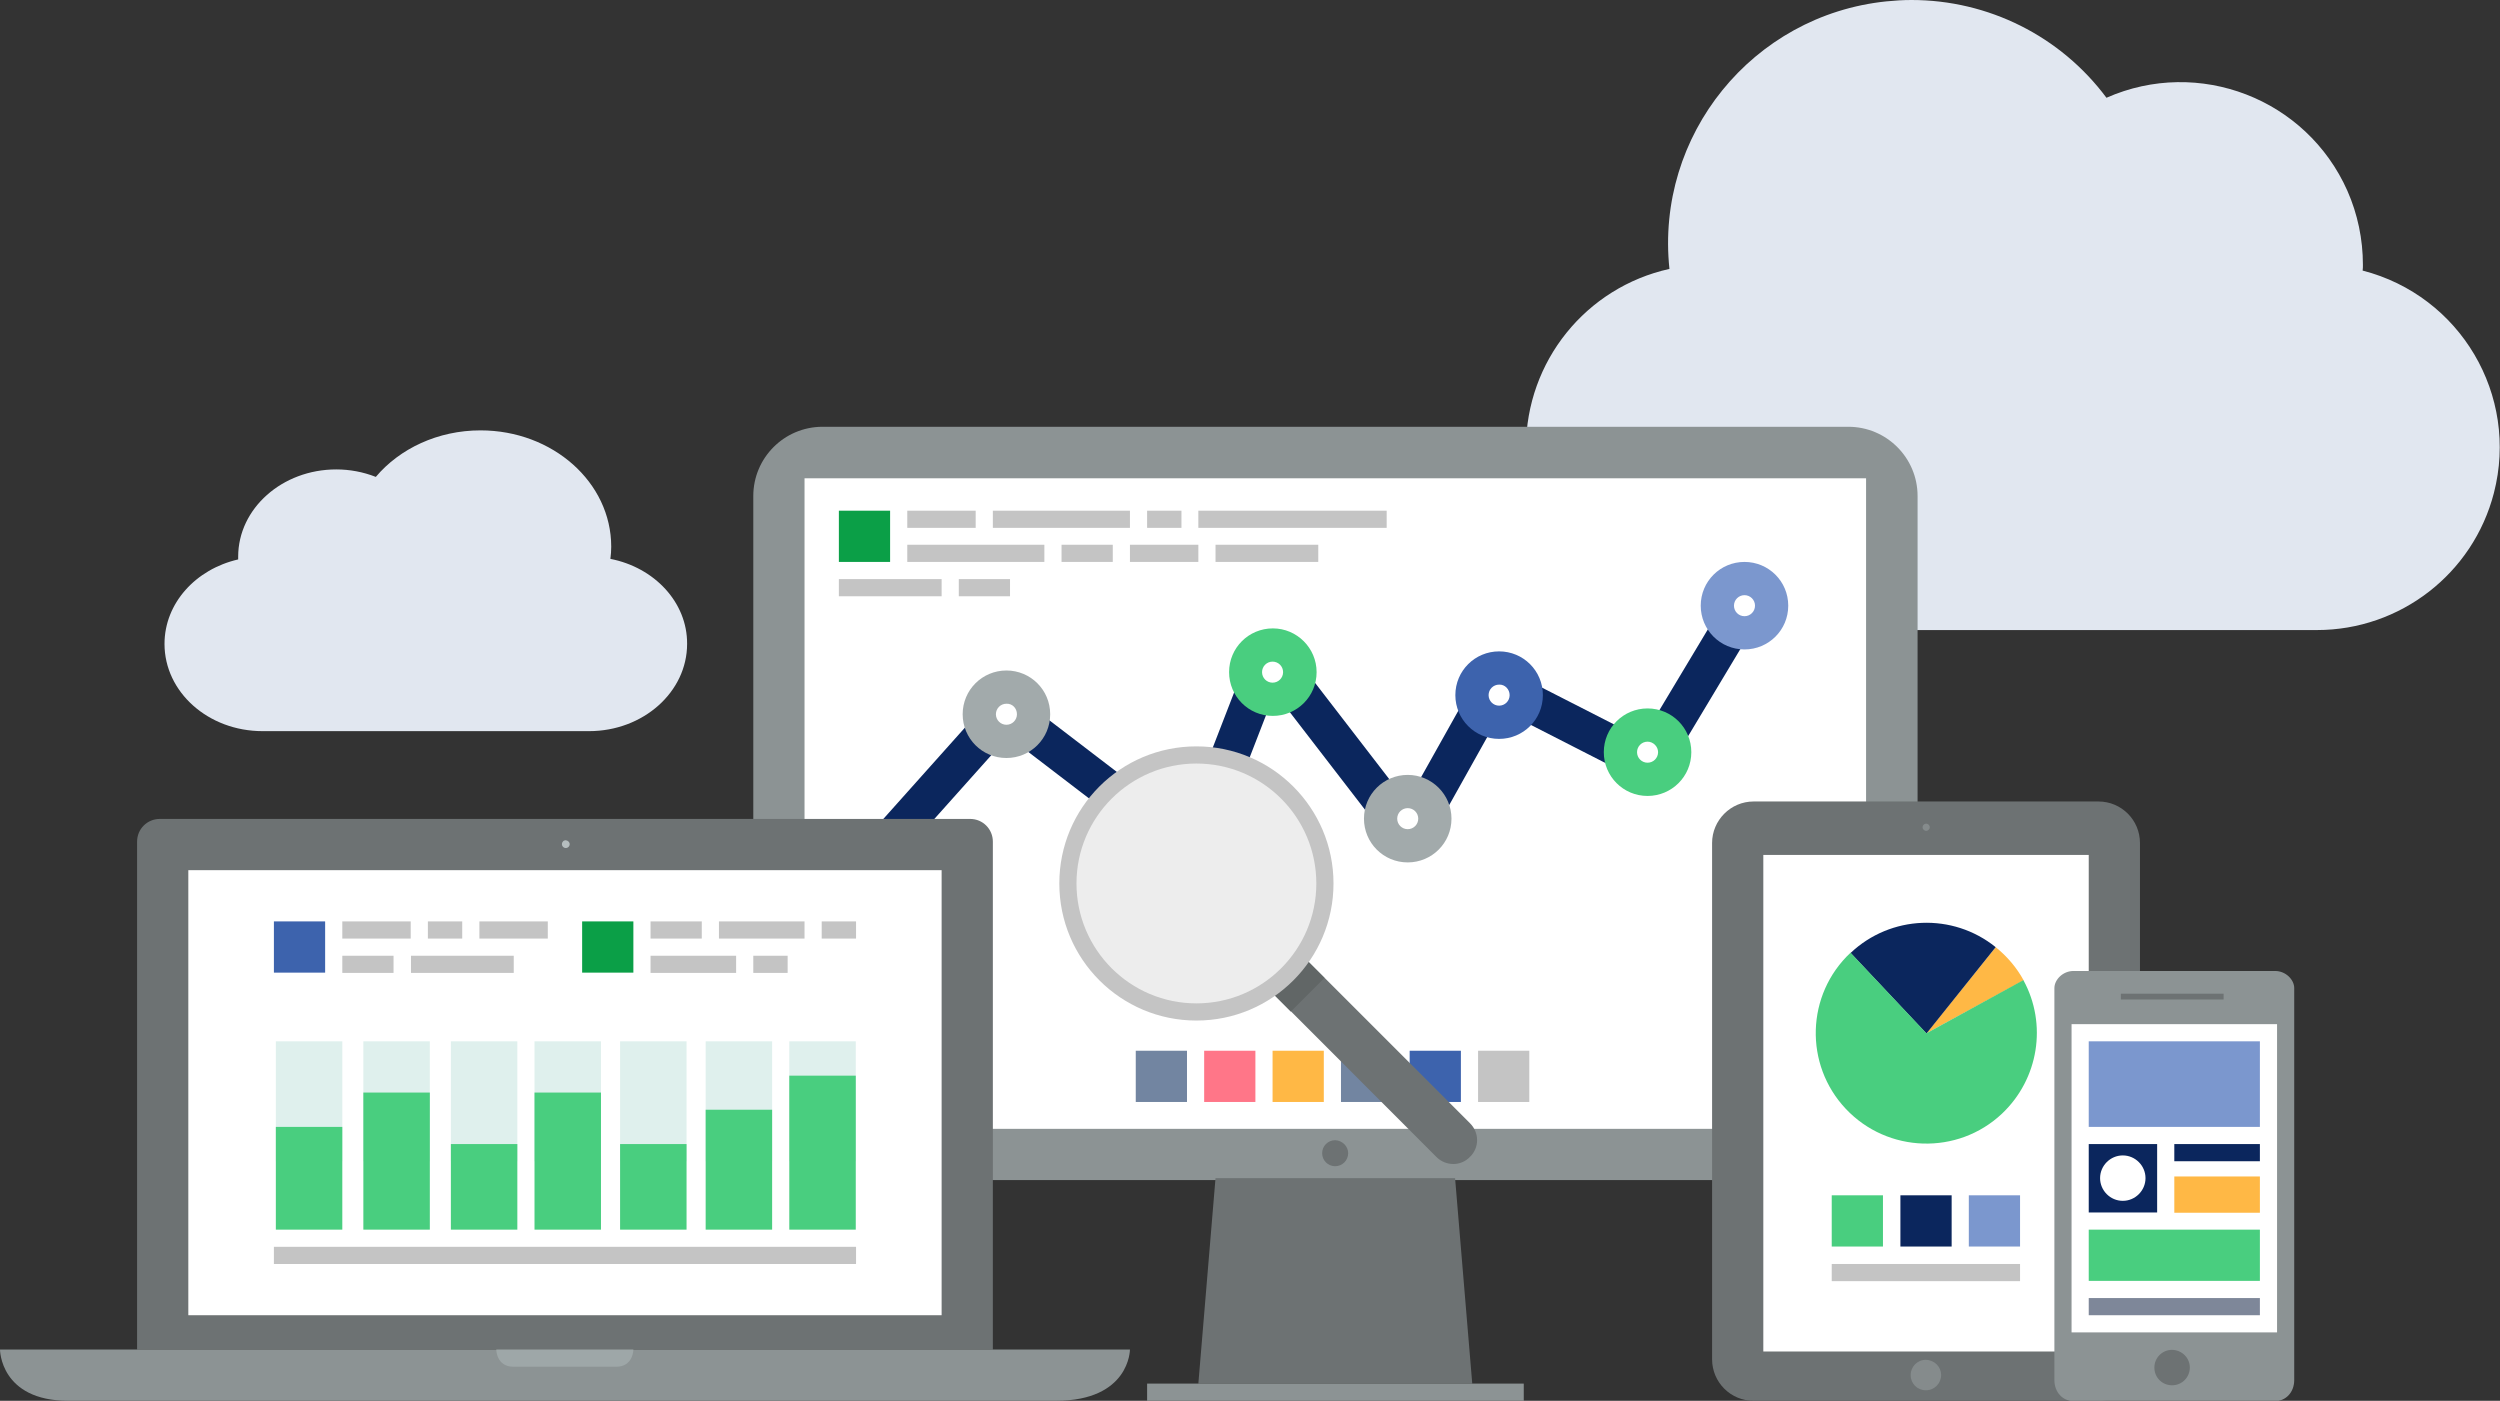
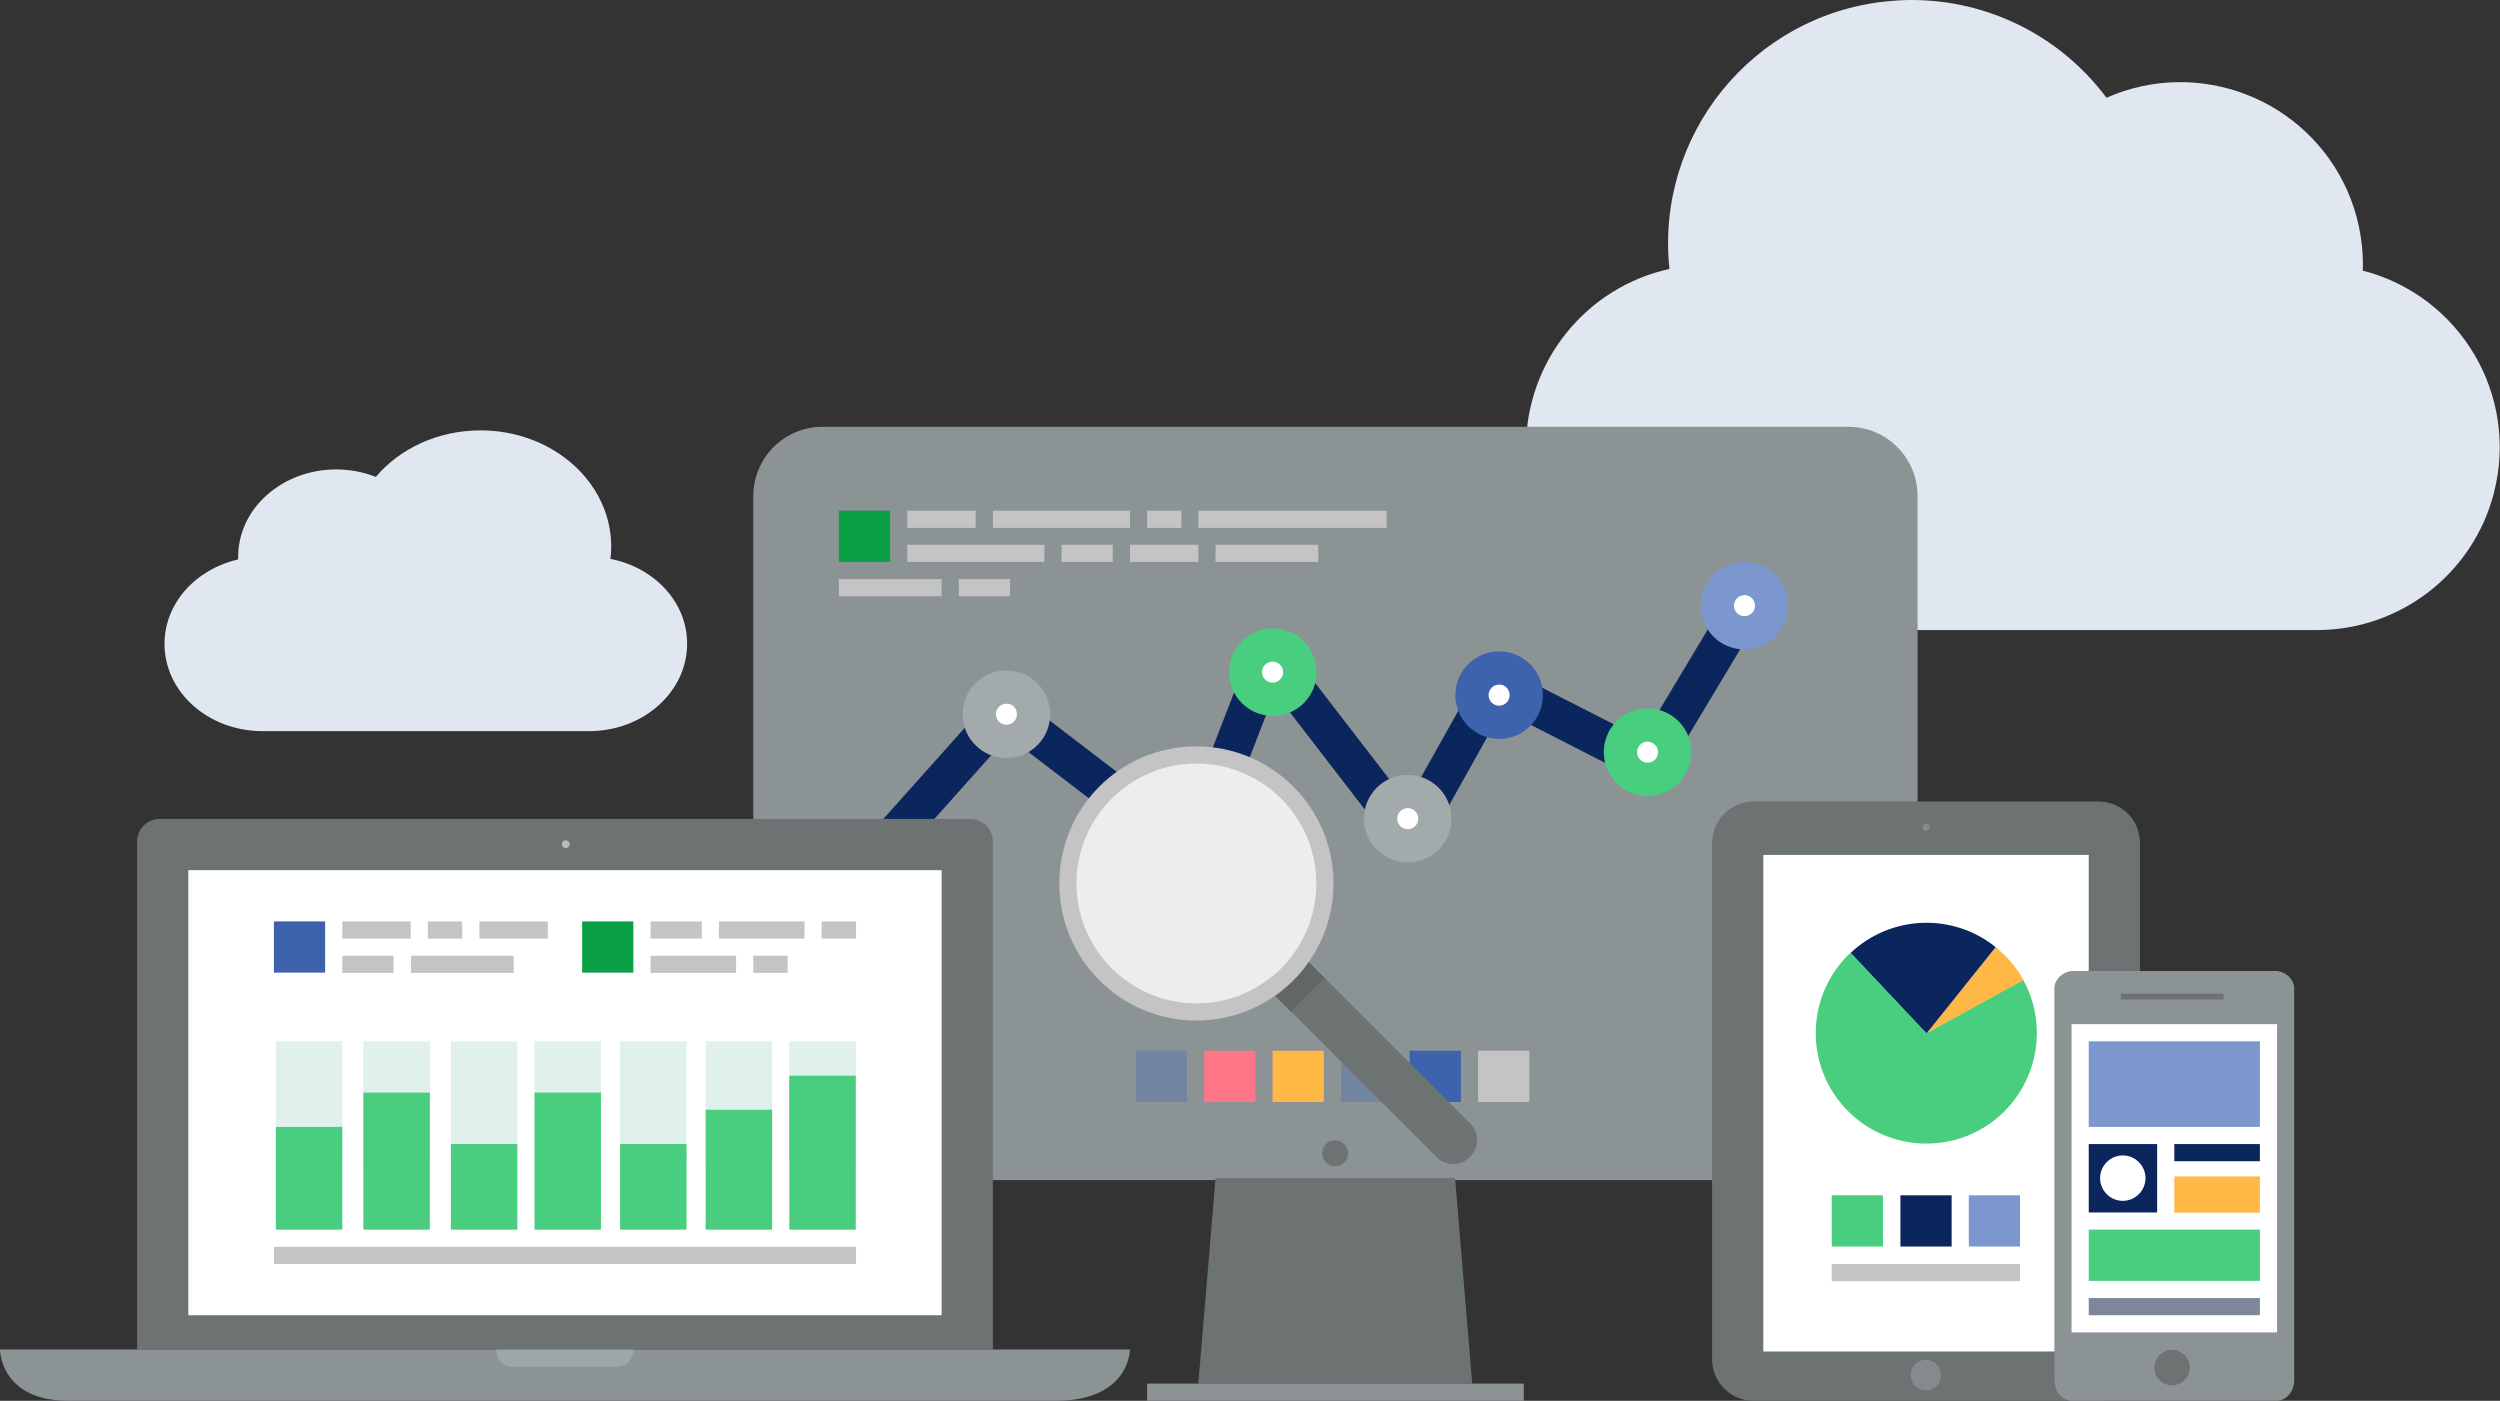
<svg xmlns="http://www.w3.org/2000/svg" xmlns:xlink="http://www.w3.org/1999/xlink" id="Layer_1" x="0px" y="0px" viewBox="0 0 902.7 505.8" xml:space="preserve">
  <rect x="0" y="0" width="902.7" height="505.8" fill="#333333" stroke="none" />
  <path id="Path_581" fill="#E1E7F0" d="M602.8,97.1c-5.1-48.3,30-91.6,78.3-96.6c3-0.3,6.1-0.5,9.1-0.5c27.7,0,53.8,13,70.4,35.3 c33.3-14.7,72.2,0.3,87,33.6c3.7,8.4,5.6,17.5,5.6,26.7c0,0.7,0,1.4-0.1,2.1c35.3,9.1,56.5,45,47.4,80.3 c-7.5,29.1-33.8,49.5-63.9,49.5H617.4v0c-0.2,0-0.3,0-0.5,0c-36.4,0-65.9-29.5-65.9-66C551.1,130.5,572.6,103.8,602.8,97.1" />
  <path id="Path_582" fill="#E1E7F0" d="M220.4,201.8c0.2-1.5,0.3-2.9,0.3-4.4c0-23.2-21.1-42-47.2-42c-15.4,0-29.2,6.6-37.8,16.8 c-4.6-1.8-9.4-2.7-14.3-2.7c-19.5,0-35.4,14.1-35.4,31.5c0,0.3,0,0.7,0,1c-15.3,3.5-26.6,15.8-26.6,30.5c0,17.4,15.8,31.5,35.4,31.5 h117.7v0c0.1,0,0.2,0,0.2,0c19.5,0,35.4-14.1,35.4-31.5C248.2,217.5,236.3,204.9,220.4,201.8" />
  <rect id="Rectangle_316" y="0" fill="none" width="902.7" height="505.8" />
  <path id="Rectangle_317" fill="#8C9394" d="M297,154.1h370.4c13.8,0,25,11.2,25,25v222c0,13.8-11.2,25-25,25H297 c-13.8,0-25-11.2-25-25v-222C272,165.3,283.2,154.1,297,154.1z" />
-   <rect id="Rectangle_318" x="290.5" y="172.7" fill="#FFFFFF" width="383.3" height="234.9" />
  <path id="Path_583" fill="#6D7273" d="M525.4,425.4h-86.5l-6.2,74.2h98.9L525.4,425.4z" />
  <rect id="Rectangle_319" x="414.2" y="499.6" fill="#8C9394" width="136" height="6.2" />
  <path id="Path_584" fill="#6D7273" d="M486.8,416.4c0,2.6-2.1,4.7-4.7,4.7c-2.6,0-4.7-2.1-4.7-4.7c0-2.6,2.1-4.7,4.7-4.7l0,0 C484.7,411.8,486.8,413.9,486.8,416.4C486.8,416.4,486.8,416.4,486.8,416.4" />
  <path id="Path_585" fill="#0B265D" d="M299.5,334.8c-3.8,0-6.9-3.1-6.9-6.9c0-1.7,0.6-3.3,1.7-4.6l63.7-71.3 c2.5-2.8,6.9-3.1,9.7-0.5c2.8,2.5,3.1,6.9,0.5,9.7l0,0l-63.7,71.3C303.3,333.9,301.4,334.8,299.5,334.8" />
  <path id="Path_586" fill="#0B265D" d="M430.5,315c-1.5,0-3-0.5-4.2-1.4L359,262.1c-3-2.3-3.6-6.6-1.3-9.6c2.3-3,6.6-3.6,9.6-1.3l0,0 l67.3,51.5c3,2.3,3.6,6.6,1.3,9.6C434.6,314,432.6,315,430.5,315" />
  <path id="Path_587" fill="#0B265D" d="M430.5,315c-3.8,0-6.9-3.1-6.9-6.9c0-0.8,0.2-1.7,0.5-2.5l27.8-71.8c1.4-3.5,5.4-5.3,8.9-3.9 c3.5,1.4,5.2,5.3,3.9,8.8l-27.8,71.8C435.9,313.3,433.3,315,430.5,315" />
  <path id="Path_588" fill="#0B265D" d="M509,309c-2.1,0-4.1-1-5.4-2.7l-50.7-65.8c-2.3-3-1.7-7.3,1.3-9.6c3-2.3,7.2-1.7,9.5,1.2 l50.7,65.8c2.3,3,1.8,7.3-1.2,9.6C512,308.5,510.5,309,509,309" />
  <path id="Path_589" fill="#0B265D" d="M509,309c-3.8,0-6.9-3.1-6.9-6.9c0-1.2,0.3-2.3,0.9-3.4l30.7-54.8c1.8-3.3,6-4.6,9.3-2.8 c3.3,1.8,4.6,6,2.8,9.3c0,0.1-0.1,0.1-0.1,0.2L515,305.5C513.7,307.7,511.4,309,509,309" />
  <path id="Path_590" fill="#0B265D" d="M595.5,282.8c-1.1,0-2.2-0.3-3.1-0.8l-55.8-28.5c-3.4-1.8-4.7-5.9-2.9-9.3 c1.7-3.3,5.8-4.7,9.2-3l55.8,28.5c3.4,1.7,4.7,5.9,3,9.2C600.4,281.3,598.1,282.8,595.5,282.8" />
  <path id="Path_591" fill="#0B265D" d="M595.5,282.8c-3.8,0-6.9-3.1-6.9-6.9c0-1.2,0.3-2.5,1-3.5l34.3-57.2c2-3.3,6.2-4.3,9.4-2.4 s4.3,6.2,2.4,9.4l-34.3,57.2C600.2,281.5,597.9,282.8,595.5,282.8" />
  <path id="Path_592" fill="#7B97CE" d="M645.7,218.7c0,8.8-7.1,15.8-15.8,15.8c-8.8,0-15.8-7.1-15.8-15.8c0-8.8,7.1-15.8,15.8-15.8 S645.7,209.9,645.7,218.7C645.7,218.7,645.7,218.7,645.7,218.7" />
  <path id="Path_593" fill="#49CE7F" d="M610.7,271.6c0,8.8-7.1,15.8-15.8,15.8c-8.8,0-15.8-7.1-15.8-15.8c0-8.8,7.1-15.8,15.8-15.8 S610.7,262.8,610.7,271.6C610.7,271.6,610.7,271.6,610.7,271.6" />
  <path id="Path_594" fill="#3D63AD" d="M557.1,251c0,8.8-7.1,15.8-15.8,15.8c-8.8,0-15.8-7.1-15.8-15.8c0-8.8,7.1-15.8,15.8-15.8 S557.1,242.2,557.1,251C557.1,251,557.1,251,557.1,251" />
  <path id="Path_595" fill="#A2AAAB" d="M524.1,295.6c0,8.8-7.1,15.8-15.8,15.8c-8.8,0-15.8-7.1-15.8-15.8c0-8.8,7.1-15.8,15.8-15.8 S524.1,286.9,524.1,295.6C524.1,295.6,524.1,295.6,524.1,295.6" />
  <path id="Path_596" fill="#49CE7F" d="M475.4,242.7c0,8.8-7.1,15.8-15.8,15.8c-8.8,0-15.8-7.1-15.8-15.8c0-8.8,7.1-15.8,15.8-15.8 S475.4,234,475.4,242.7C475.4,242.7,475.4,242.7,475.4,242.7" />
  <path id="Path_597" fill="#A2AAAB" d="M379.2,257.9c0,8.8-7.1,15.8-15.8,15.8c-8.8,0-15.8-7.1-15.8-15.8c0-8.8,7.1-15.8,15.8-15.8 S379.2,249.1,379.2,257.9C379.2,257.9,379.2,257.9,379.2,257.9" />
  <path id="Path_598" fill="#FFFFFF" d="M367.2,257.9c0,2.1-1.7,3.8-3.8,3.8s-3.8-1.7-3.8-3.8s1.7-3.8,3.8-3.8l0,0 C365.5,254,367.2,255.7,367.2,257.9" />
  <path id="Path_599" fill="#FFFFFF" d="M463.3,242.7c0,2.1-1.7,3.8-3.8,3.8s-3.8-1.7-3.8-3.8s1.7-3.8,3.8-3.8l0,0 C461.6,238.9,463.3,240.6,463.3,242.7" />
  <path id="Path_600" fill="#FFFFFF" d="M512.1,295.6c0,2.1-1.7,3.8-3.8,3.8s-3.8-1.7-3.8-3.8s1.7-3.8,3.8-3.8l0,0 C510.4,291.8,512.1,293.5,512.1,295.6" />
  <path id="Path_601" fill="#FFFFFF" d="M545.1,251c0,2.1-1.7,3.8-3.8,3.8s-3.8-1.7-3.8-3.8s1.7-3.8,3.8-3.8l0,0 C543.4,247.1,545.1,248.9,545.1,251" />
  <path id="Path_602" fill="#FFFFFF" d="M598.7,271.6c0,2.1-1.7,3.8-3.8,3.8s-3.8-1.7-3.8-3.8s1.7-3.8,3.8-3.8l0,0 C596.9,267.8,598.7,269.5,598.7,271.6" />
  <path id="Path_603" fill="#FFFFFF" d="M633.7,218.7c0,2.1-1.7,3.8-3.8,3.8s-3.8-1.7-3.8-3.8s1.7-3.8,3.8-3.8l0,0 C632,214.9,633.7,216.6,633.7,218.7" />
  <rect id="Rectangle_320" x="327.6" y="184.4" fill="#C4C4C4" width="24.7" height="6.2" />
  <rect id="Rectangle_321" x="327.6" y="196.7" fill="#C4C4C4" width="49.5" height="6.2" />
  <rect id="Rectangle_322" x="383.3" y="196.7" fill="#C4C4C4" width="18.5" height="6.2" />
  <rect id="Rectangle_323" x="408" y="196.7" fill="#C4C4C4" width="24.7" height="6.2" />
  <rect id="Rectangle_324" x="438.9" y="196.7" fill="#C4C4C4" width="37.1" height="6.2" />
  <rect id="Rectangle_325" x="302.9" y="209.1" fill="#C4C4C4" width="37.1" height="6.2" />
  <rect id="Rectangle_326" x="346.2" y="209.1" fill="#C4C4C4" width="18.5" height="6.2" />
  <rect id="Rectangle_327" x="358.5" y="184.4" fill="#C4C4C4" width="49.5" height="6.2" />
  <rect id="Rectangle_328" x="432.7" y="184.4" fill="#C4C4C4" width="68" height="6.2" />
  <rect id="Rectangle_329" x="302.9" y="184.4" fill="#0B9F47" width="18.5" height="18.5" />
  <rect id="Rectangle_330" x="414.2" y="184.4" fill="#C4C4C4" width="12.4" height="6.2" />
  <rect id="Rectangle_331" x="410.1" y="379.4" fill="#7285A1" width="18.5" height="18.5" />
  <rect id="Rectangle_332" x="434.8" y="379.4" fill="#FF7688" width="18.5" height="18.5" />
  <rect id="Rectangle_333" x="459.5" y="379.4" fill="#FFB845" width="18.5" height="18.5" />
  <rect id="Rectangle_334" x="484.2" y="379.4" fill="#7285A1" width="18.5" height="18.5" />
  <rect id="Rectangle_335" x="509" y="379.4" fill="#3D63AD" width="18.5" height="18.5" />
  <rect id="Rectangle_336" x="533.7" y="379.4" fill="#C4C4C4" width="18.5" height="18.5" />
  <path id="Path_604" fill="#6D7273" d="M524.8,420.3c-2.3,0-4.5-0.9-6.1-2.5L426,325c-3.3-3.4-3.3-8.8,0.1-12.1c3.3-3.3,8.7-3.3,12,0 l92.7,92.7c3.4,3.4,3.4,8.8,0,12.1C529.2,419.4,527,420.3,524.8,420.3" />
  <rect id="Rectangle_337" x="455.9" y="340.5" transform="matrix(0.707 -0.707 0.707 0.707 -112.457 431.376)" fill="#616666" width="17.2" height="21.9" />
  <path id="Path_605" fill="#C4C4C4" d="M481.5,319c0,27.3-22.1,49.5-49.5,49.5c-27.3,0-49.5-22.1-49.5-49.5s22.1-49.5,49.5-49.5l0,0 C459.3,269.5,481.5,291.7,481.5,319C481.5,319,481.5,319,481.5,319" />
  <path id="Path_606" fill="#EDEDED" d="M475.3,319c0,23.9-19.4,43.3-43.3,43.3c-23.9,0-43.3-19.4-43.3-43.3s19.4-43.3,43.3-43.3l0,0 C455.9,275.7,475.3,295.1,475.3,319" />
  <rect id="Rectangle_338" y="0" fill="none" width="902.7" height="505.8" />
  <g>
    <defs>
-       <path id="SVGID_1_" d="M388.8,319c0,23.9,19.4,43.3,43.3,43.3c23.9,0,43.3-19.4,43.3-43.3s-19.4-43.3-43.3-43.3l0,0 C408.1,275.7,388.8,295.1,388.8,319" />
-     </defs>
+       </defs>
    <clipPath id="SVGID_00000023252548455154298690000008291017048627291325_">
      <use xlink:href="#SVGID_1_" />
    </clipPath>
    <g id="Group_116" transform="translate(388.762 275.71)" clip-path="url(#SVGID_00000023252548455154298690000008291017048627291325_)">
      <path id="Path_607" fill="#0B265D" d="M46.5,57.2c-2.1,0-4.2-0.7-5.8-2L-26.6,3.7c-4.2-3.2-5-9.3-1.8-13.5c3.2-4.2,9.3-5,13.5-1.8 l67.3,51.5c4.2,3.2,5,9.3,1.8,13.5C52.3,55.8,49.5,57.2,46.5,57.2" />
      <path id="Path_608" fill="#0B265D" d="M46.5,57.2c-5.3,0-9.6-4.3-9.6-9.6c0-1.2,0.2-2.4,0.6-3.5l27.8-71.8c1.9-5,7.5-7.4,12.4-5.6 c5,1.9,7.4,7.5,5.6,12.4c0,0,0,0.1,0,0.1L55.5,51C54.1,54.7,50.5,57.2,46.5,57.2" />
      <path id="Path_609" fill="#3D63AD" d="M67.3,37.8c0,12.9-10.4,23.3-23.3,23.3c-12.9,0-23.3-10.4-23.3-23.3 c0-12.9,10.4-23.3,23.3-23.3C56.8,14.5,67.3,24.9,67.3,37.8" />
      <path id="Path_610" fill="#FFFFFF" d="M50.5,37.8c0,3.6-2.9,6.6-6.6,6.6c-3.6,0-6.6-2.9-6.6-6.6s2.9-6.6,6.6-6.6 C47.6,31.2,50.5,34.1,50.5,37.8" />
    </g>
  </g>
  <path id="Rectangle_339" fill="#6D7273" d="M633.2,289.4h124.5c8.3,0,15,6.7,15,15v186.4c0,8.3-6.7,15-15,15H633.2 c-8.3,0-15-6.7-15-15V304.4C618.2,296.2,624.9,289.4,633.2,289.4z" />
  <rect id="Rectangle_340" x="636.7" y="308.7" fill="#FFFFFF" width="117.5" height="179.3" />
  <path id="Path_612" fill="#858B8C" d="M700.9,496.5c0,3-2.4,5.5-5.5,5.5s-5.5-2.4-5.5-5.5c0-3,2.4-5.5,5.5-5.5h0 C698.5,491.1,700.9,493.5,700.9,496.5" />
  <path id="Path_613" fill="#858B8C" d="M696.8,298.7c0,0.7-0.6,1.3-1.3,1.3c-0.7,0-1.3-0.6-1.3-1.3s0.6-1.3,1.3-1.3c0,0,0,0,0,0 C696.2,297.4,696.8,298,696.8,298.7" />
  <path id="Path_614" fill="#FFB845" d="M730.7,354c-2.5-4.6-6-8.7-10.1-12l-25,31.1L730.7,354z" />
  <path id="Path_615" fill="#0B265D" d="M720.6,342c-15.5-12.5-37.9-11.6-52.4,2.1l27.4,29.1L720.6,342z" />
  <path id="Path_616" fill="#49CE7F" d="M695.6,373.1l-27.4-29.1c-16.1,15.1-16.8,40.4-1.7,56.4s40.4,16.8,56.4,1.7 c13.2-12.5,16.4-32.3,7.7-48.2L695.6,373.1z" />
  <rect id="Rectangle_341" x="661.4" y="431.6" fill="#49CE7F" width="18.5" height="18.5" />
  <rect id="Rectangle_342" x="686.2" y="431.6" fill="#0B265D" width="18.5" height="18.5" />
  <rect id="Rectangle_343" x="710.9" y="431.6" fill="#7B97CE" width="18.5" height="18.5" />
  <rect id="Rectangle_344" x="661.4" y="456.4" fill="#C4C4C4" width="68" height="6.2" />
  <path id="Path_617" fill="#6D7273" d="M358.5,487.3H49.5V303.9c0-4.6,3.7-8.2,8.2-8.2h292.6c4.6,0,8.2,3.7,8.2,8.2L358.5,487.3z" />
  <path id="Path_618" fill="#8C9394" d="M381.2,505.8H24.7C0,505.8,0,487.3,0,487.3h408C408,487.3,408,505.8,381.2,505.8" />
  <rect id="Rectangle_345" x="68" y="314.2" fill="#FFFFFF" width="272" height="160.7" />
-   <path id="Path_619" fill="#B6BEBF" d="M205.7,304.8c0,0.8-0.6,1.4-1.4,1.4s-1.4-0.6-1.4-1.4c0-0.8,0.6-1.4,1.4-1.4c0,0,0,0,0,0 C205.1,303.5,205.7,304.1,205.7,304.8L205.7,304.8" />
+   <path id="Path_619" fill="#B6BEBF" d="M205.7,304.8c0,0.8-0.6,1.4-1.4,1.4s-1.4-0.6-1.4-1.4c0-0.8,0.6-1.4,1.4-1.4C205.1,303.5,205.7,304.1,205.7,304.8L205.7,304.8" />
  <path id="Path_620" fill="#9EA7A8" d="M228.7,487.3c0,0,0,6.2-6.2,6.2h-37.1c-6.2,0-6.2-6.2-6.2-6.2H228.7z" />
  <rect id="Rectangle_346" x="99.6" y="376" fill="#DFF0ED" width="24" height="43.3" />
  <rect id="Rectangle_347" x="131.2" y="376" fill="#DFF0ED" width="24" height="43.3" />
  <rect id="Rectangle_348" x="162.8" y="376" fill="#DFF0ED" width="24" height="43.3" />
  <rect id="Rectangle_349" x="193" y="376" fill="#DFF0ED" width="24" height="43.3" />
  <rect id="Rectangle_350" x="223.9" y="376" fill="#DFF0ED" width="24" height="43.3" />
  <rect id="Rectangle_351" x="254.8" y="376" fill="#DFF0ED" width="24" height="43.3" />
  <rect id="Rectangle_352" x="285" y="376" fill="#DFF0ED" width="24" height="43.3" />
  <rect id="Rectangle_353" x="99.6" y="406.9" fill="#49CE7F" width="24" height="37.1" />
  <rect id="Rectangle_354" x="131.2" y="394.5" fill="#49CE7F" width="24" height="49.5" />
  <rect id="Rectangle_355" x="162.8" y="413.1" fill="#49CE7F" width="24" height="30.9" />
  <rect id="Rectangle_356" x="193" y="394.5" fill="#49CE7F" width="24" height="49.5" />
  <rect id="Rectangle_357" x="223.9" y="413.1" fill="#49CE7F" width="24" height="30.9" />
  <rect id="Rectangle_358" x="254.8" y="400.7" fill="#49CE7F" width="24" height="43.3" />
  <rect id="Rectangle_359" x="285" y="388.4" fill="#49CE7F" width="24" height="55.6" />
  <rect id="Rectangle_360" x="98.9" y="332.7" fill="#3D63AD" width="18.5" height="18.5" />
  <rect id="Rectangle_361" x="123.6" y="332.7" fill="#C4C4C4" width="24.7" height="6.2" />
  <rect id="Rectangle_362" x="154.5" y="332.7" fill="#C4C4C4" width="12.4" height="6.2" />
  <rect id="Rectangle_363" x="173.1" y="332.7" fill="#C4C4C4" width="24.7" height="6.2" />
  <rect id="Rectangle_364" x="123.6" y="345.1" fill="#C4C4C4" width="18.5" height="6.2" />
  <rect id="Rectangle_365" x="98.9" y="450.2" fill="#C4C4C4" width="210.2" height="6.2" />
  <rect id="Rectangle_366" x="210.2" y="332.7" fill="#0B9F47" width="18.5" height="18.5" />
  <rect id="Rectangle_367" x="234.9" y="332.7" fill="#C4C4C4" width="18.5" height="6.2" />
  <rect id="Rectangle_368" x="259.6" y="332.7" fill="#C4C4C4" width="30.9" height="6.2" />
  <rect id="Rectangle_369" x="296.7" y="332.7" fill="#C4C4C4" width="12.4" height="6.2" />
  <rect id="Rectangle_370" x="234.9" y="345.1" fill="#C4C4C4" width="30.9" height="6.2" />
  <rect id="Rectangle_371" x="272" y="345.1" fill="#C4C4C4" width="12.4" height="6.2" />
  <rect id="Rectangle_372" x="148.4" y="345.1" fill="#C4C4C4" width="37.1" height="6.2" />
  <path id="Path_621" fill="#8C9394" d="M828.4,356.8c0-3.1-3.1-6.2-6.9-6.2h-72.8c-3.8,0-6.9,3.1-6.9,6.2v141.5 c0,4.5,3.1,7.6,6.9,7.6h72.8c3.8,0,6.9-3.1,6.9-7.6V356.8z" />
  <rect id="Rectangle_373" x="748" y="369.8" fill="#FFFFFF" width="74.2" height="111.3" />
  <path id="Path_622" fill="#6D7273" d="M790.7,493.8c0,3.5-2.8,6.4-6.4,6.4s-6.4-2.8-6.4-6.4c0-3.5,2.8-6.4,6.4-6.4 C787.9,487.5,790.7,490.3,790.7,493.8" />
  <rect id="Rectangle_374" x="765.8" y="358.8" fill="#6D7273" width="37.1" height="2.1" />
  <rect id="Rectangle_375" x="754.2" y="376" fill="#7B97CE" width="61.8" height="30.9" />
  <rect id="Rectangle_376" x="754.2" y="413.1" fill="#0B265D" width="24.7" height="24.7" />
  <rect id="Rectangle_377" x="785.1" y="413.1" fill="#0B265D" width="30.9" height="6.2" />
  <rect id="Rectangle_378" x="785.1" y="424.8" fill="#FFB845" width="30.9" height="13.1" />
  <rect id="Rectangle_379" x="754.2" y="444" fill="#49CE7F" width="61.8" height="18.5" />
  <rect id="Rectangle_380" x="754.2" y="468.7" fill="#7E8799" width="61.8" height="6.2" />
  <path id="Path_623" fill="#FFFFFF" d="M774.7,425.4c0,4.5-3.7,8.2-8.2,8.2s-8.2-3.7-8.2-8.2s3.7-8.2,8.2-8.2 S774.7,420.9,774.7,425.4L774.7,425.4" />
  <rect id="Rectangle_381" y="0" fill="none" width="902.7" height="505.8" />
</svg>